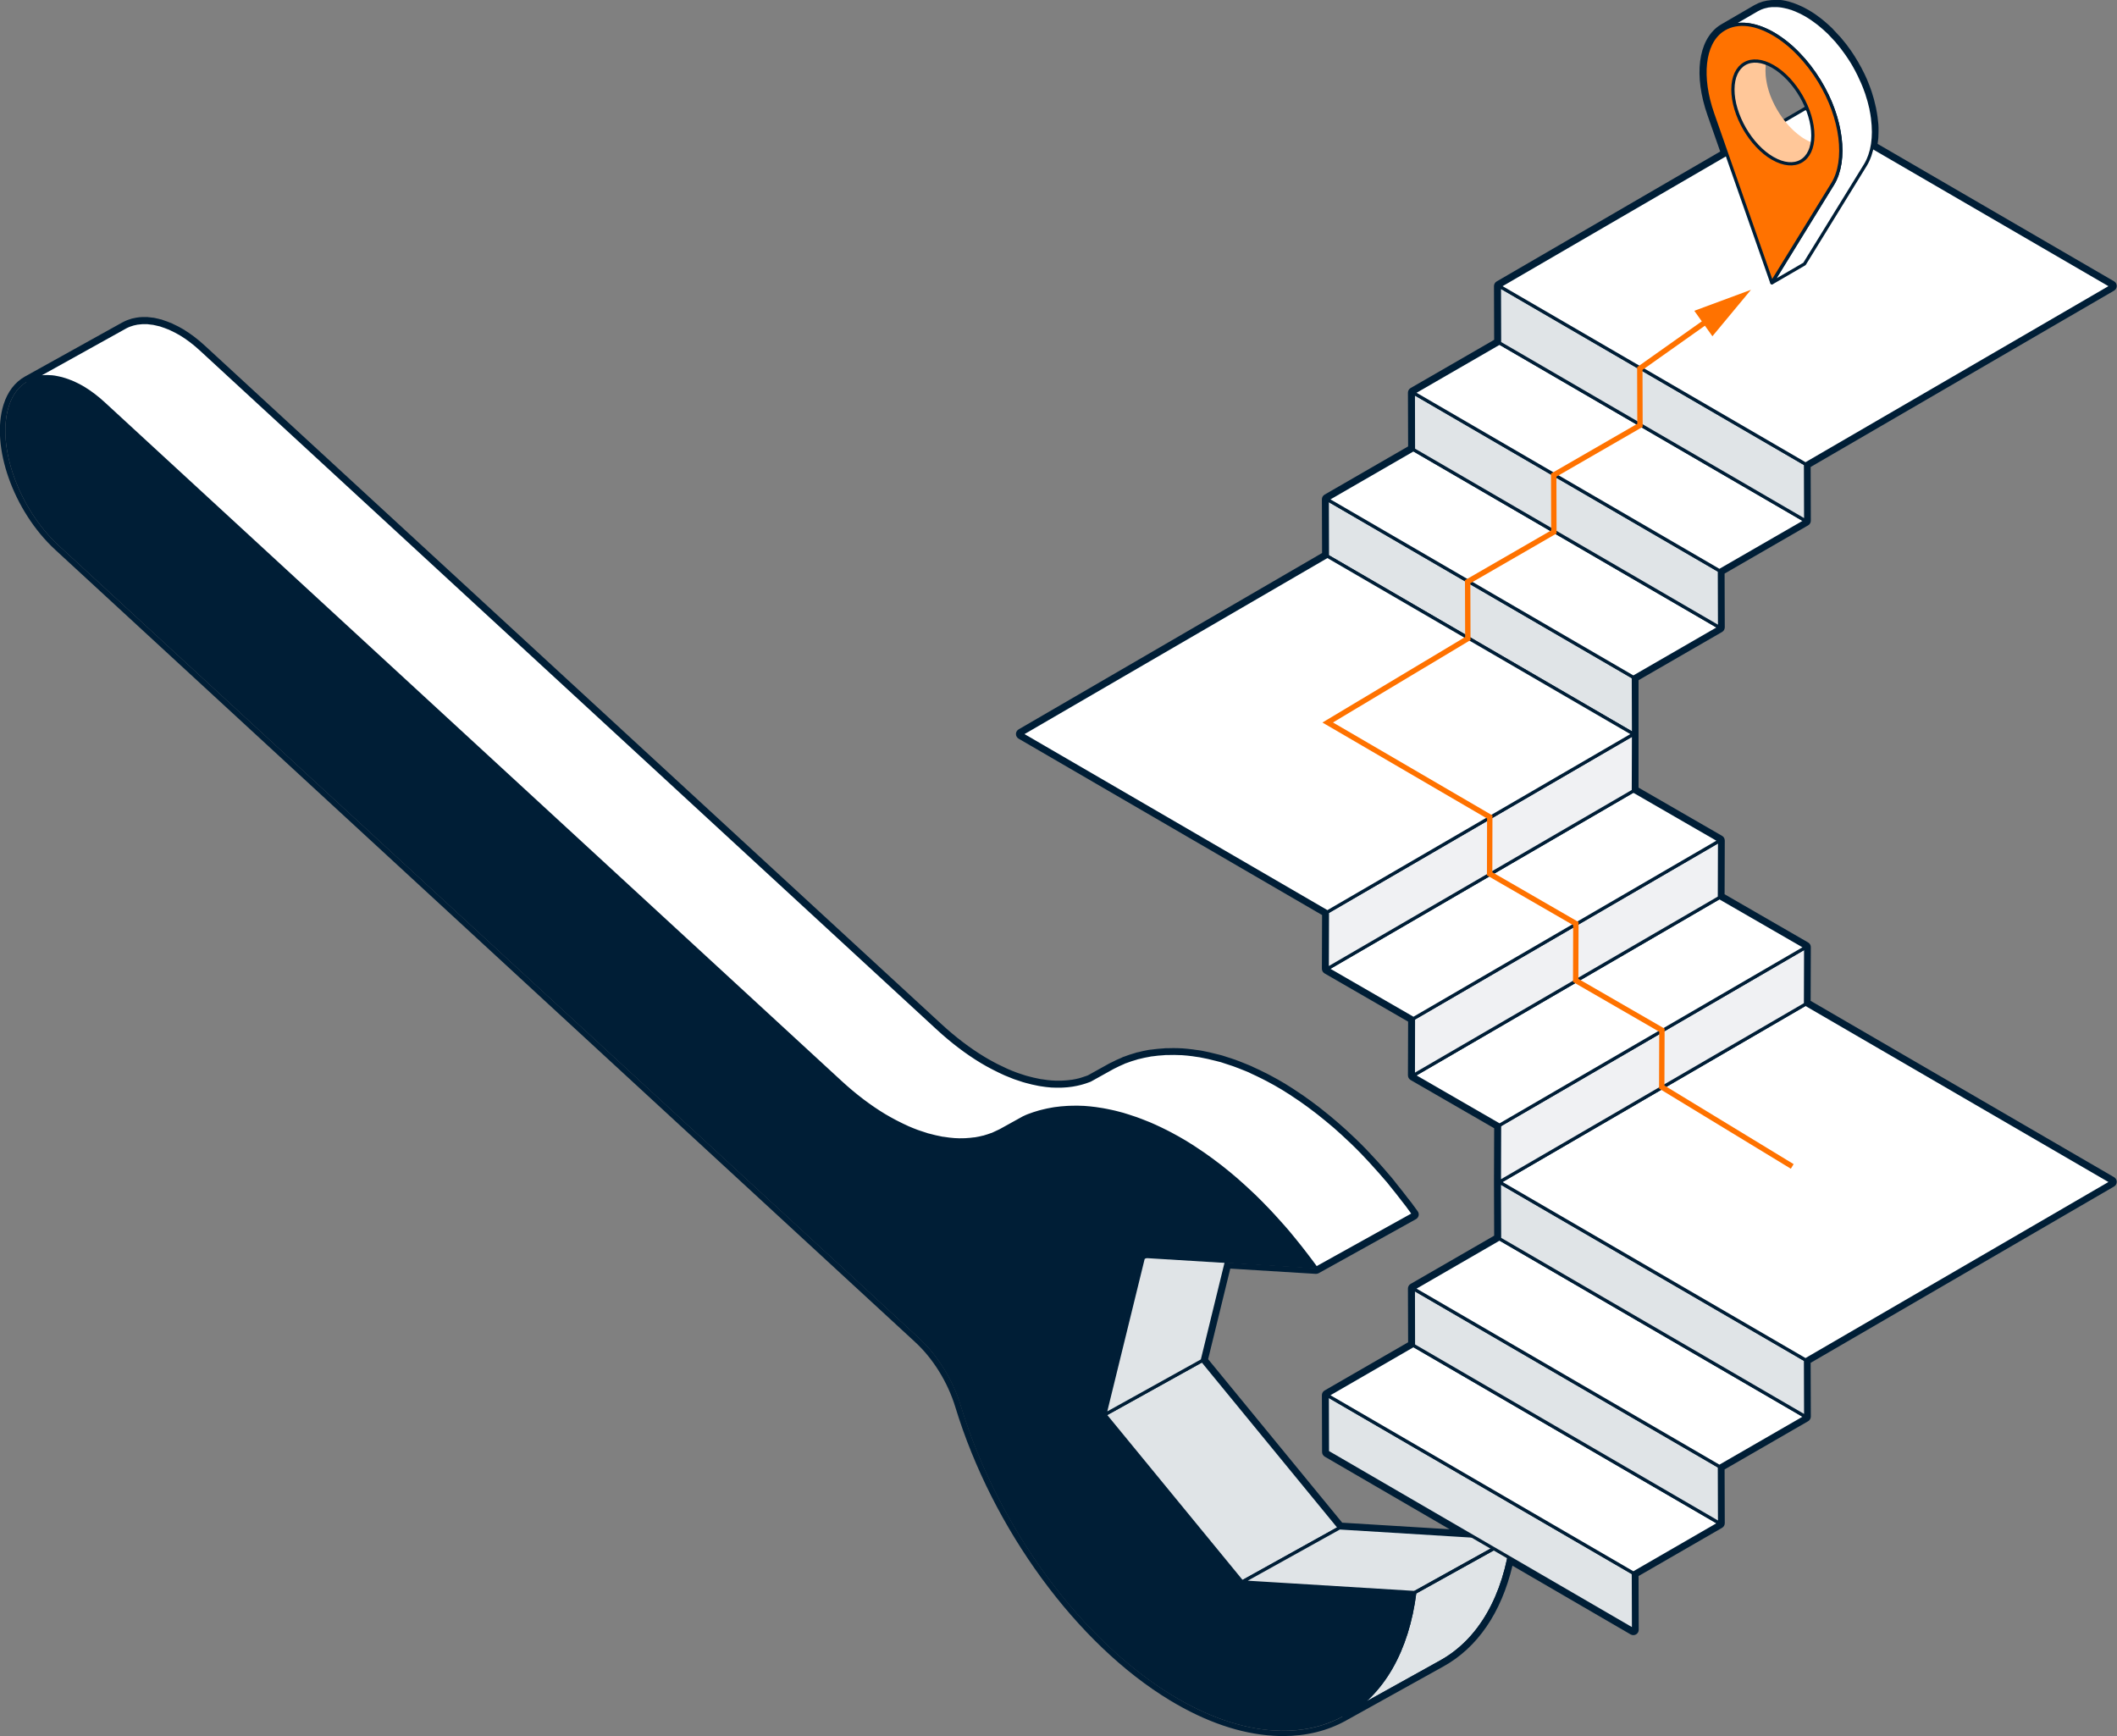
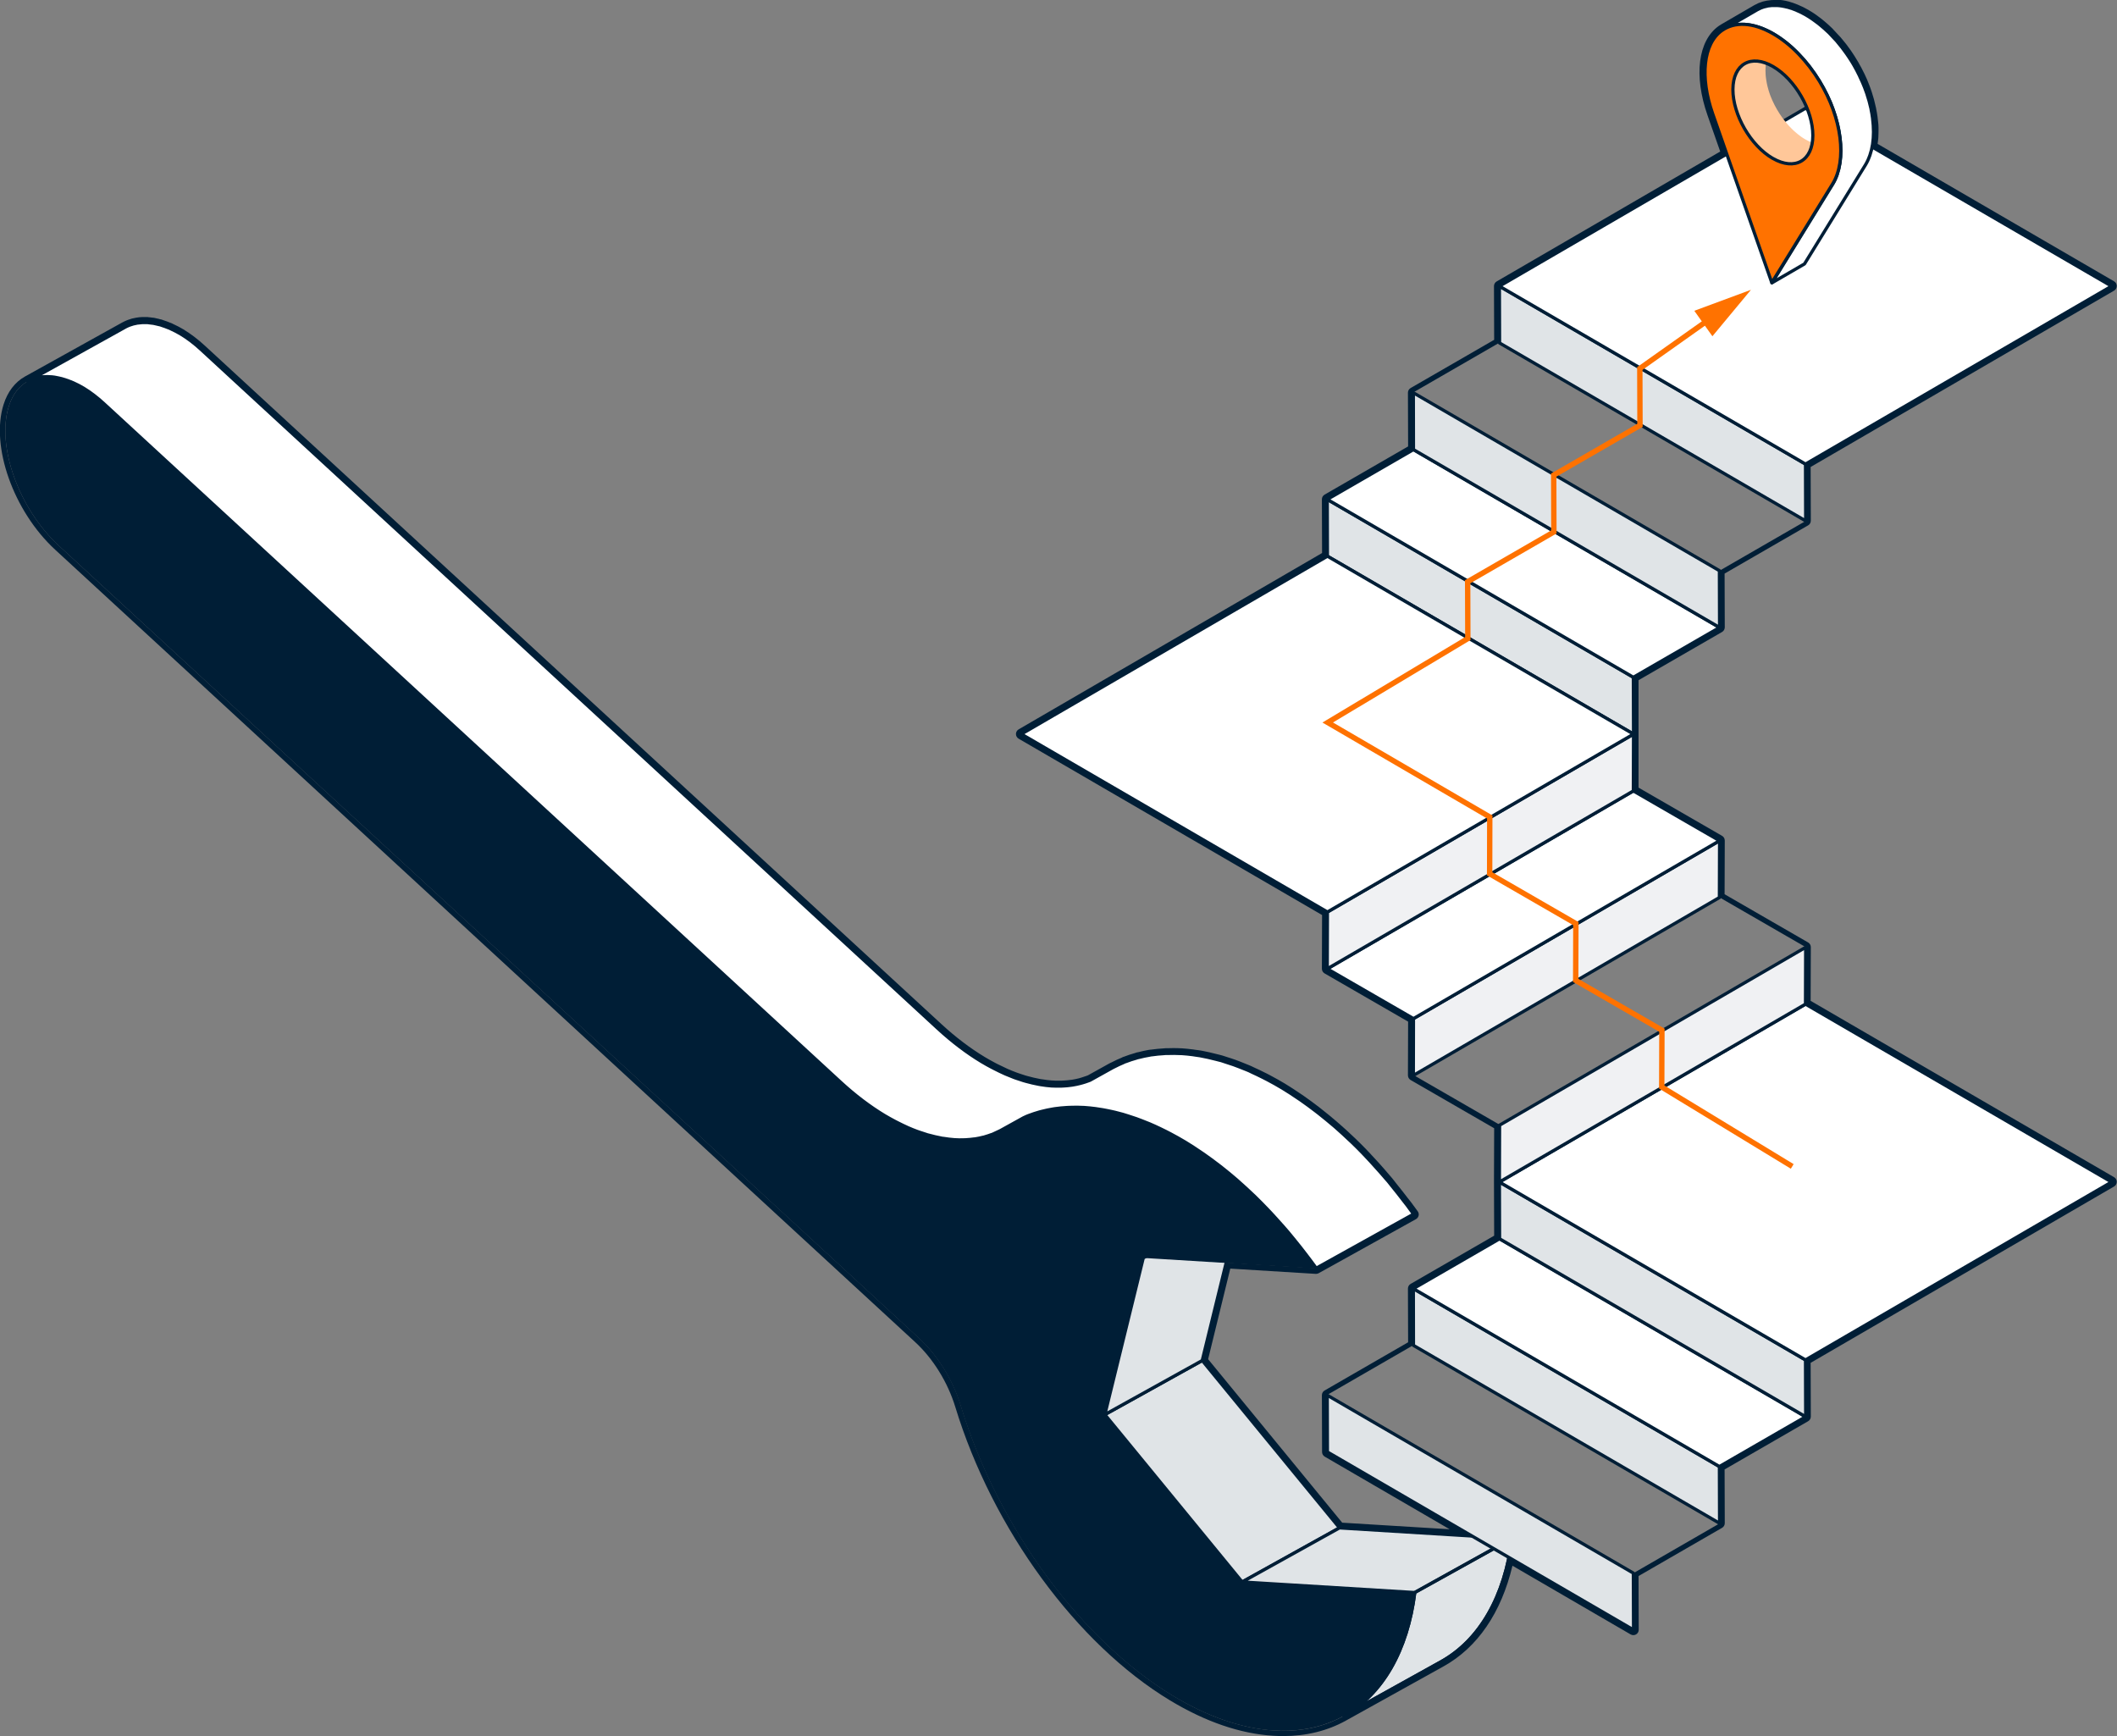
<svg xmlns="http://www.w3.org/2000/svg" viewBox="0 0 354.29 290.55">
  <rect x="0" y="0" width="354.29" height="290.55" fill="#808080" stroke="none" />
  <clipPath id="a">
-     <path d="m224.87 287.15 16.29-9.05c6.52-3.62 10.68-10.97 11.9-20.65l-16.29 9.05c-1.22 9.68-5.38 17.03-11.9 20.65z" />
+     <path d="m224.87 287.15 16.29-9.05c6.52-3.62 10.68-10.97 11.9-20.65l-16.29 9.05c-1.22 9.68-5.38 17.03-11.9 20.65" />
  </clipPath>
  <path d="m207.88 264.74 16.29-9.05-22.97-28.01-16.3 9.05z" fill="#e0e4e7" stroke="#001e36" stroke-linecap="round" stroke-linejoin="round" stroke-width=".54" />
  <path d="m184.9 236.73 16.3-9.05 6.42-26.22-16.29 9.05z" fill="#e0e4e7" stroke="#001e36" stroke-linecap="round" stroke-linejoin="round" stroke-width=".54" />
  <path d="m236.77 266.51 16.29-9.05-28.89-1.77-16.29 9.05z" fill="#e0e4e7" stroke="#001e36" stroke-linecap="round" stroke-linejoin="round" stroke-width=".54" />
  <path d="m224.87 287.15 16.29-9.05c6.52-3.62 10.68-10.97 11.9-20.65l-16.29 9.05c-1.22 9.68-5.38 17.03-11.9 20.65z" fill="#f0f0ee" />
  <g clip-path="url(#a)">
    <path d="m224.87 287.15 16.29-9.05c6.52-3.62 10.68-10.97 11.9-20.65l-16.29 9.05c-1.22 9.68-5.38 17.03-11.9 20.65" fill="#e0e4e7" stroke="#001e36" stroke-linecap="round" stroke-linejoin="round" stroke-width=".54" />
  </g>
  <path d="m224.87 287.15 16.29-9.05c6.52-3.62 10.68-10.97 11.9-20.65l-16.29 9.05c-1.22 9.68-5.38 17.03-11.9 20.65z" fill="none" stroke="#001e36" stroke-linecap="round" stroke-linejoin="round" stroke-width=".54" />
  <path d="m11.83 63.89c-.32-.13-.64-.25-.96-.35-.18-.06-.35-.12-.53-.16-.19-.05-.37-.09-.56-.13-.22-.05-.45-.09-.67-.13-.14-.02-.28-.04-.41-.05-.25-.02-.5-.04-.75-.04-.1 0-.2 0-.29 0-.33 0-.66.04-.98.09-.05 0-.1.02-.15.03-.27.05-.54.12-.8.2-.07.02-.15.05-.22.07-.3.11-.59.23-.87.39l16.29-9.05s.05-.02.07-.04c.2-.11.42-.21.63-.29.06-.02.11-.04.17-.06.07-.03.14-.05.22-.07.1-.03.19-.07.28-.09.17-.05.34-.08.51-.11.05 0 .1-.02.15-.03.02 0 .04 0 .06-.01.26-.04.52-.06.79-.08h.14.29.44c.1 0 .21.03.31.04.14.01.28.03.41.05.09.01.18.02.27.03.13.02.27.06.4.09.18.04.37.08.56.13.07.02.15.03.22.05.1.03.21.08.31.11.32.1.64.22.96.35.1.04.19.06.29.11.07.03.13.07.2.1.54.25 1.09.52 1.65.86 1.13.68 2.26 1.54 3.38 2.57l123.3 113.62c2.41 2.22 4.87 4.08 7.32 5.56.59.36 1.18.68 1.77.99.15.08.3.16.45.23.55.28 1.1.55 1.64.79.04.02.09.04.13.06.51.22 1.01.42 1.51.61.15.05.29.1.44.15.36.12.71.24 1.06.35l.42.12c.72.2 1.44.37 2.14.5.12.02.23.04.34.06.62.1 1.23.18 1.83.22h.04c.53.03 1.05.03 1.56.02.14 0 .27-.01.41-.02.42-.02.84-.06 1.25-.12.07-.01.15-.02.22-.03.46-.07.9-.17 1.34-.28.12-.03.24-.07.36-.1.32-.09.63-.19.94-.31.11-.04.21-.08.32-.12l3.58-1.99c.07-.04.15-.08.22-.12s.14-.06.2-.1c.51-.27 1.04-.51 1.58-.74.08-.03.15-.08.23-.11.04-.02.09-.03.13-.04.6-.23 1.22-.44 1.85-.61.05-.01.09-.03.14-.05.09-.02.18-.03.27-.06.57-.15 1.15-.27 1.74-.37.08-.01.16-.04.25-.05.03 0 .07 0 .11-.01.69-.1 1.4-.17 2.13-.21.07 0 .13-.02.21-.02h.28c.77-.02 1.55-.03 2.36.02h.07c.6.04 1.21.1 1.81.18.17.02.35.05.52.08.23.03.47.06.7.1.21.04.42.09.64.13.25.05.49.1.74.15.44.1.88.21 1.32.32.22.06.44.11.66.17.07.02.14.03.21.05.23.07.46.15.69.23.46.14.91.29 1.37.45.31.11.62.23.93.35.44.17.87.34 1.31.52.12.05.24.09.36.15.16.07.32.16.47.23.61.28 1.23.57 1.84.88.25.13.5.25.76.39.84.44 1.68.91 2.51 1.41.89.54 1.78 1.12 2.67 1.73.14.1.29.19.43.29.85.59 1.69 1.21 2.52 1.85.16.13.32.25.49.38.84.67 1.68 1.35 2.52 2.07.1.08.19.17.29.25.81.71 1.61 1.45 2.41 2.21.09.09.18.17.27.25.59.57 1.17 1.14 1.75 1.74.18.18.35.38.53.56.3.31.59.63.89.95.55.59 1.09 1.2 1.63 1.81.28.32.57.64.84.97.15.17.3.34.45.51.21.25.41.53.62.78.68.83 1.35 1.68 2.01 2.55.18.23.37.45.54.69.37.49.73.99 1.09 1.49l-16.29 9.05c-.53-.74-1.08-1.46-1.63-2.18-.66-.87-1.33-1.72-2.01-2.55-.35-.43-.7-.87-1.06-1.29-.28-.33-.56-.65-.85-.98-.54-.61-1.08-1.22-1.63-1.81-.29-.32-.59-.64-.89-.95-.75-.79-1.51-1.56-2.27-2.3-.09-.09-.18-.17-.27-.25-.8-.76-1.6-1.5-2.41-2.21-.1-.08-.19-.17-.29-.26-.83-.72-1.67-1.41-2.51-2.07-.16-.13-.32-.25-.49-.38-.84-.65-1.68-1.26-2.52-1.85-.14-.1-.29-.2-.43-.29-.89-.61-1.78-1.19-2.67-1.73-.84-.5-1.67-.97-2.51-1.41-.25-.13-.5-.26-.76-.39-.61-.31-1.23-.6-1.84-.88-.28-.13-.56-.25-.84-.37-.44-.19-.87-.36-1.31-.52-.31-.12-.62-.24-.93-.35-.45-.16-.91-.31-1.36-.45-.3-.09-.6-.2-.9-.28-.22-.06-.43-.11-.65-.17-.44-.12-.88-.23-1.32-.32-.25-.05-.49-.1-.73-.15-.45-.09-.89-.17-1.34-.23-.17-.03-.35-.05-.52-.08-.63-.08-1.26-.15-1.89-.19-.81-.05-1.59-.05-2.36-.02-.16 0-.32 0-.48.02-.73.04-1.44.11-2.13.21-.12.02-.24.04-.35.06-.59.1-1.17.22-1.74.37-.13.03-.27.07-.4.1-.63.18-1.25.38-1.85.61-.12.05-.24.1-.37.15-.17.07-.32.15-.49.23l-3.72 2.06s-.1.05-.15.08c-.07.04-.14.06-.21.1-.31.16-.62.3-.94.44-.06.03-.12.06-.18.08-.07.03-.15.05-.22.07-.31.12-.62.22-.94.31-.08.02-.16.06-.25.08-.04 0-.07.01-.11.02-.44.11-.88.21-1.34.28-.02 0-.03 0-.05 0-.06 0-.12 0-.18.02-.41.06-.82.1-1.25.12-.07 0-.14.02-.21.02s-.14 0-.2 0c-.51.02-1.03.02-1.56-.02 0 0-.02 0-.03 0-.6-.04-1.22-.12-1.83-.22-.07-.01-.14-.01-.21-.02-.04 0-.09-.02-.14-.03-.71-.13-1.42-.3-2.15-.5-.06-.02-.11-.02-.17-.04-.08-.02-.16-.05-.24-.08-.35-.11-.71-.23-1.07-.35-.15-.05-.29-.1-.44-.15-.5-.18-1-.39-1.51-.61 0 0-.02 0-.03-.01-.03-.01-.07-.03-.1-.05-.54-.24-1.09-.51-1.64-.79-.15-.08-.3-.15-.45-.23-.59-.31-1.18-.64-1.77-.99-2.45-1.48-4.91-3.34-7.32-5.56l-123.32-113.58c-1.12-1.03-2.26-1.89-3.38-2.57-.55-.33-1.1-.61-1.65-.86-.16-.07-.33-.14-.49-.21z" fill="#fff" stroke="#001e36" stroke-linecap="round" stroke-linejoin="round" stroke-width=".54" />
  <path d="m13.96 64.96c-5.51-3.33-10.76-2.42-12.48 3.02-2.11 6.66 1.67 17.17 8.37 23.35l143.93 132.61c3.13 2.88 5.67 7 6.97 11.25 6.4 20.98 20.55 39.56 35.55 48.61 5.64 3.4 11.39 5.46 16.9 5.8 13.21.8 21.73-8.5 23.57-23.09l-28.9-1.77-22.97-28.01 6.43-26.22 28.9 1.77c-6.41-8.97-14.05-16.35-21.93-21.1-5.64-3.4-11.39-5.46-16.9-5.8-5.07-.31-9.43.87-13 3.25-5.35 3.58-12.84 2.66-20.43-1.92-2.45-1.48-4.91-3.34-7.32-5.56l-123.3-113.63c-1.12-1.03-2.26-1.89-3.38-2.57z" fill="#001e36" />
  <g stroke="#001e36" stroke-linecap="round" stroke-linejoin="round" stroke-width=".54">
    <path d="m273.38 272.76-51.23-29.77-.03-9.5 51.23 29.77z" fill="#e0e4e7" />
-     <path d="m273.35 263.26-51.23-29.77 14.43-8.34 51.23 29.77z" fill="#fff" />
    <path d="m287.78 254.92-51.23-29.77-.02-9.5 51.22 29.77z" fill="#e0e4e7" />
    <path d="m287.75 245.42-51.22-29.77 14.43-8.34 51.23 29.78z" fill="#fff" />
    <path d="m302.19 237.09-51.23-29.78-.03-9.5 51.23 29.77z" fill="#e0e4e7" />
    <path d="m302.16 227.58-51.23-29.77 51.23-29.77 51.23 29.77z" fill="#fff" />
    <path d="m273.38 122.85-51.23-29.77-.03-9.51 51.23 29.77z" fill="#e0e4e7" />
    <path d="m273.35 113.34-51.23-29.77 14.43-8.33 51.23 29.77z" fill="#fff" />
    <path d="m287.78 105.01-51.23-29.77-.02-9.51 51.22 29.77z" fill="#e0e4e7" />
-     <path d="m287.75 95.5-51.22-29.77 14.43-8.33 51.23 29.77z" fill="#fff" />
    <path d="m302.19 87.17-51.23-29.77-.03-9.51 51.23 29.77z" fill="#e0e4e7" />
    <path d="m302.16 77.66-51.23-29.77 51.23-29.77 51.23 29.77z" fill="#fff" />
    <path d="m250.93 197.81 51.23-29.77.03-9.51-51.23 29.77z" fill="#f0f1f3" />
-     <path d="m250.96 188.3 51.23-29.77-14.44-8.33-51.22 29.77z" fill="#fff" />
    <path d="m236.53 179.97 51.22-29.77.03-9.51-51.23 29.77z" fill="#f0f1f3" />
    <path d="m236.55 170.46 51.23-29.77-14.43-8.33-51.23 29.77z" fill="#fff" />
    <path d="m222.12 162.13 51.23-29.77.03-9.51-51.23 29.77z" fill="#f0f1f3" />
    <path d="m222.15 152.62-51.23-29.77 51.23-29.77 51.23 29.77z" fill="#fff" />
  </g>
  <path d="m290.1 16.27c-.01-.11-.02-.22-.03-.33 0-.08-.02-.16-.02-.24-.02-.25-.03-.5-.03-.74 0-2.11.75-3.59 1.95-4.29l5.44-3.16c-1.2.7-1.95 2.18-1.95 4.29 0 .24.01.49.03.74 0 .08.02.16.02.24.02.16.03.32.06.48.03.18.06.36.09.53.02.12.04.24.07.36.03.11.06.23.08.34.04.16.08.32.13.48.03.09.06.18.08.28.06.18.12.36.18.54.03.07.05.15.08.22.09.25.19.49.3.73.01.03.03.05.04.08.1.22.2.43.31.65.03.07.07.13.1.2.1.2.21.4.33.6.02.04.04.08.07.12.13.23.28.46.42.68.04.06.09.13.13.19.11.16.22.32.33.48.06.08.12.17.19.25.1.13.2.26.3.38.09.11.17.21.26.32.08.1.17.19.25.29.15.16.29.32.45.47.09.1.19.19.28.28.07.07.15.14.23.21.12.11.25.22.38.33.08.06.15.13.23.19.14.11.28.21.42.32.07.05.13.1.2.15.21.14.42.28.64.4.21.12.41.22.61.32.05.03.11.05.16.07.11.05.22.09.33.13.16.06.32.12.47.16.1.03.2.06.3.08.09.02.18.04.27.06.12.02.24.04.35.05.07 0 .13.02.2.02.15.01.29.01.43 0h.1c.17 0 .33-.03.49-.06.04 0 .08-.02.12-.03.13-.03.25-.06.37-.11.04-.01.08-.03.11-.04.15-.06.3-.13.44-.21l-5.44 3.16s-.02.01-.04.02c-.11.06-.22.12-.34.16-.02 0-.04.01-.07.02-.04.01-.08.03-.11.04-.06.02-.11.04-.17.06s-.13.03-.19.04c-.04 0-.08.02-.12.03-.02 0-.04.01-.06.01-.13.02-.27.04-.4.05 0 0-.02 0-.03 0-.03 0-.07 0-.1 0-.1 0-.21 0-.32 0-.04 0-.07 0-.11-.01-.07 0-.13-.01-.2-.02-.06 0-.12 0-.19-.02-.06 0-.11-.03-.17-.04-.09-.02-.18-.04-.27-.06-.05-.01-.1-.02-.15-.03s-.1-.04-.15-.05c-.16-.05-.31-.1-.47-.16-.06-.02-.11-.03-.17-.06-.05-.02-.11-.05-.17-.08-.05-.02-.1-.05-.16-.07-.2-.1-.41-.2-.61-.32-.22-.12-.43-.26-.64-.41-.07-.05-.13-.1-.2-.15-.14-.1-.28-.21-.42-.32-.08-.06-.15-.13-.23-.19-.13-.11-.25-.22-.38-.33-.08-.07-.15-.14-.23-.21-.05-.04-.1-.09-.14-.13-.05-.05-.09-.1-.14-.15-.15-.15-.3-.31-.44-.47-.05-.05-.1-.1-.14-.15-.04-.04-.07-.09-.11-.14-.09-.1-.17-.21-.26-.32-.06-.07-.12-.14-.17-.21-.04-.06-.09-.12-.13-.18-.06-.08-.12-.17-.19-.25-.04-.06-.09-.11-.13-.17-.07-.1-.14-.2-.2-.3-.04-.06-.09-.13-.13-.19-.02-.03-.04-.05-.05-.08-.12-.19-.23-.37-.35-.57 0-.01-.01-.03-.02-.04-.02-.04-.04-.08-.07-.12-.08-.14-.15-.27-.23-.41-.03-.06-.06-.13-.1-.19-.03-.07-.07-.13-.1-.2-.03-.06-.06-.12-.09-.17-.08-.16-.15-.31-.22-.47-.01-.03-.03-.06-.04-.09 0 0 0-.02-.01-.02-.09-.2-.17-.4-.25-.6-.01-.04-.03-.07-.04-.11-.03-.07-.05-.15-.08-.22-.04-.1-.07-.2-.11-.3-.03-.08-.05-.16-.07-.24-.03-.09-.06-.18-.08-.28-.02-.06-.04-.11-.05-.17-.03-.1-.05-.2-.08-.31s-.06-.23-.08-.34c0-.04-.02-.08-.03-.12-.02-.08-.03-.16-.04-.25-.03-.18-.07-.36-.09-.53 0-.05-.02-.1-.03-.15z" fill="#ffc799" />
  <path d="m307.47 29.15c.04-.12.07-.25.11-.37.05-.18.11-.35.16-.54.03-.13.05-.27.08-.41.04-.18.08-.36.11-.55.02-.15.03-.3.05-.45.02-.19.05-.37.06-.56.01-.16.01-.32.02-.48 0-.19.02-.38.02-.58 0-.17-.01-.34-.02-.5 0-.2 0-.39-.02-.59-.01-.17-.03-.35-.05-.53-.02-.2-.03-.4-.06-.6 0-.06-.02-.11-.03-.17-.06-.43-.13-.86-.22-1.3-.03-.16-.07-.32-.1-.48-.05-.24-.11-.48-.18-.72-.05-.19-.1-.37-.15-.56-.05-.18-.11-.36-.17-.55-.07-.22-.14-.43-.22-.65-.05-.15-.11-.31-.16-.46-.09-.24-.18-.48-.28-.73-.05-.13-.1-.25-.16-.38-.14-.32-.28-.65-.44-.97-.02-.04-.04-.08-.06-.12-.17-.36-.36-.72-.55-1.08-.06-.1-.11-.2-.17-.31-.18-.32-.36-.65-.56-.97s-.4-.63-.61-.94c-.08-.12-.16-.24-.24-.36-.18-.26-.37-.52-.56-.77-.08-.11-.16-.23-.25-.34-.14-.18-.28-.35-.42-.52-.16-.2-.32-.4-.49-.59-.07-.08-.15-.16-.22-.24-.3-.33-.6-.66-.91-.97-.17-.17-.34-.33-.51-.5-.13-.13-.27-.25-.4-.38-.2-.18-.4-.35-.61-.52-.13-.11-.26-.22-.4-.33-.23-.18-.46-.35-.69-.51-.12-.08-.23-.17-.35-.25-.35-.24-.71-.47-1.07-.68-.25-.15-.5-.28-.75-.4-.07-.04-.14-.07-.21-.1-.19-.09-.39-.18-.58-.26-.06-.03-.12-.05-.18-.08-.18-.07-.36-.14-.54-.2-.03-.01-.06-.02-.09-.03-.21-.07-.41-.13-.62-.19-.03 0-.06-.02-.1-.02-.32-.08-.63-.15-.94-.2-.26-.04-.51-.06-.76-.08-.05 0-.1 0-.15 0-.22 0-.44 0-.66 0-.04 0-.07 0-.1 0-.18.01-.35.03-.52.06-.05 0-.11.02-.16.03-.19.04-.38.08-.56.13-.18.05-.36.12-.54.19-.05.02-.1.04-.14.06-.15.06-.29.13-.43.21-.04.02-.09.05-.14.07s0 0 0 0l5.44-3.16s.04-.02.06-.04c.02-.01.05-.02.07-.03.14-.08.28-.15.43-.21.03-.01.05-.03.08-.04.02 0 .04-.01.06-.02.18-.07.35-.14.54-.19.18-.05.37-.09.56-.13.02 0 .05-.01.07-.02.03 0 .06 0 .09-.01.17-.03.34-.05.52-.06h.08.03c.22-.01.44-.01.66 0h.07.09c.25.01.5.04.76.08s0 0 0 0c.31.05.62.12.94.2.02 0 .04 0 .06.01.01 0 .02 0 .04.01.2.06.41.12.62.19.03 0 .06.02.09.03.18.06.36.13.55.21.02 0 .04.01.06.02.04.02.08.04.12.06.19.08.38.17.58.26.07.03.14.07.21.1.25.12.5.26.75.4.36.21.72.44 1.07.68.12.08.23.17.35.25.23.17.46.33.69.51.13.11.27.22.4.33.2.17.41.34.61.52.14.12.27.25.41.38.12.11.24.22.36.33.05.05.1.11.15.16.31.31.61.64.91.97.06.06.12.12.18.19.02.02.03.04.04.05.17.19.33.4.49.6.13.16.26.31.38.47.01.02.03.03.04.05.09.11.17.23.25.34.16.21.32.42.47.64.03.04.06.09.09.13.08.12.16.24.25.37.11.17.23.33.33.5.09.15.19.29.28.44.1.16.2.33.29.49s.18.31.26.47c.06.1.12.21.17.31.02.04.05.09.07.13.16.31.32.62.47.93v.02c.02.04.04.08.06.13.13.27.25.53.37.8.02.05.04.11.07.16.05.13.1.25.16.38.06.15.12.29.18.44.04.09.07.19.1.28.06.15.11.31.17.46.04.1.08.21.11.31.04.11.07.23.1.34.06.18.11.37.17.55.02.09.06.17.08.26.03.1.05.2.08.31.06.24.12.48.18.73.02.09.05.19.07.28.01.07.02.13.03.2.09.44.17.87.22 1.3 0 .04.02.09.02.13v.04c.03.2.04.4.06.6.02.18.04.35.05.53.01.2.01.39.02.59 0 .17.02.34.02.5 0 .2-.01.39-.02.58 0 .16 0 .32-.02.48-.01.19-.04.37-.06.56-.02.15-.03.31-.05.45-.03.19-.07.37-.11.55-.03.14-.05.28-.08.41-.04.18-.1.36-.16.54-.04.12-.07.25-.11.37-.07.19-.15.37-.22.56-.04.09-.07.19-.12.28-.13.27-.26.53-.41.77l-10.19 16.55-5.44 3.16 10.19-16.55c.15-.25.29-.5.41-.77.04-.09.08-.19.11-.28.08-.18.16-.36.22-.56z" fill="#fff" stroke="#001e36" stroke-linecap="round" stroke-linejoin="round" stroke-width=".54" />
  <path d="m296.75 5.65c3.03 1.75 5.72 4.63 7.73 7.91 3.82 6.23 4.63 13.29 2.23 17.2l-10.19 16.55-9.9-28.28c-2.13-6.08-1.6-11.72 1.57-13.94 2.08-1.46 5.11-1.43 8.56.56zm-.07 20.85c3.7 2.13 6.7.42 6.71-3.82s-2.97-9.41-6.67-11.55c-3.69-2.13-6.69-.42-6.71 3.83-.01 4.24 2.97 9.41 6.66 11.54" fill="#ff7200" stroke="#001e36" stroke-linecap="round" stroke-linejoin="round" stroke-width=".54" />
  <path d="m286.52 53.11-12.09 8.56.03 9.51-14.44 8.33.03 9.51-14.43 8.33.03 9.51-23.45 14.05 27.12 15.81-.02 9.51 14.43 8.33-.03 9.51 14.43 8.33-.03 9.51 21.84 13.29" fill="none" stroke="#ff7200" stroke-miterlimit="10" stroke-width=".9" />
  <path d="m283.55 52.01 9.48-3.51-6.45 7.77z" fill="#ff7200" />
  <path d="m297 .9h.28.01.04.01.09c.25.01.5.04.76.08s0 0 0 0c.31.05.62.12.94.2.02 0 .04 0 .06.01.01 0 .02 0 .04.01.2.06.41.12.62.19.03 0 .06.02.09.03.18.06.36.13.55.21.02 0 .04.01.06.02.04.02.08.04.12.06.19.08.38.17.58.26.07.03.14.07.21.1.25.12.5.26.75.4.36.21.72.44 1.07.68.12.08.23.17.35.25.23.17.46.33.69.51.13.11.27.22.4.33.2.17.41.34.61.52.14.12.27.25.41.38.12.11.24.22.36.33.05.05.1.11.15.16.31.31.61.64.91.97.06.06.12.12.18.19.02.02.03.04.04.05.17.19.33.4.49.6.13.16.26.31.38.47.01.02.03.03.04.05.09.11.17.23.25.34.16.21.32.42.47.64.03.04.06.09.09.13.08.12.16.24.25.37.11.17.23.33.33.5.09.15.19.29.28.44.1.16.2.33.29.49s.17.31.26.47c.06.1.12.21.17.31.02.04.05.09.07.13.16.31.32.62.47.93v.02c.02.04.04.08.06.13.13.27.25.53.37.8.02.05.04.11.07.16.05.13.1.25.16.38.06.15.12.29.18.44.04.09.07.19.1.28.06.15.11.31.17.46.04.1.08.21.11.31.04.11.07.23.1.34.06.18.11.37.17.55.02.09.05.17.08.26.03.1.05.2.08.31.06.24.12.48.18.73.02.09.05.19.07.28.01.07.02.13.03.2.09.44.16.87.22 1.3 0 .04.02.09.02.13v.04c.03.2.04.4.06.6.02.18.04.35.05.53.01.2.01.39.02.59 0 .17.02.34.02.5 0 .2-.01.39-.02.58 0 .16 0 .32-.02.48-.01.19-.04.37-.06.56-.02.15-.03.31-.05.45-.02.16-.06.31-.09.46l40.12 23.31-51.23 29.77.03 9.51-7.14 4.12-7.29 4.21.03 9.51-14.43 8.33v19.01l14.43 8.33-.03 9.51 14.43 8.33-.03 9.51 51.23 29.77-51.23 29.77.03 9.51-14.43 8.33.03 9.51-14.43 8.33.03 9.51-20.85-12.11c-1.67 8.1-5.59 14.25-11.37 17.46l-16.29 9.05s.06-.03.08-.05c-2.94 1.65-6.35 2.54-10.19 2.54-.51 0-1.04-.02-1.56-.05-5.51-.34-11.27-2.39-16.9-5.8-15-9.06-29.15-27.63-35.55-48.61-1.29-4.24-3.84-8.36-6.97-11.25l-143.97-132.62c-6.7-6.18-10.48-16.69-8.37-23.35.64-2.01 1.76-3.4 3.21-4.19-.01 0-.03.01-.04.02l16.29-9.05s.05-.02.07-.04c.2-.11.42-.21.63-.29.06-.02.11-.04.17-.06.07-.03.14-.05.22-.07.1-.03.19-.07.28-.09.17-.05.34-.08.51-.11.05 0 .1-.02.15-.03.02 0 .04 0 .06-.01.26-.04.52-.06.79-.08h.02.09.02.06.23.05.19.21c.1 0 .21.03.31.04.14.01.28.03.41.05l.27.03c.13.02.27.06.4.09.18.04.37.08.56.13.07.02.15.03.22.05.1.03.21.08.31.11.32.1.64.22.96.35.1.04.19.06.29.11.07.03.13.07.2.1.54.25 1.09.52 1.65.86 1.13.68 2.26 1.54 3.38 2.57l123.3 113.62c2.41 2.22 4.87 4.08 7.32 5.56.59.36 1.18.68 1.77.99.15.08.3.16.45.23.55.28 1.1.55 1.64.79.04.02.09.04.13.06.51.22 1.01.42 1.51.61.15.05.29.1.44.15.36.12.71.24 1.07.35.14.04.28.08.42.12.72.2 1.44.37 2.14.5.12.02.23.04.34.06.62.1 1.23.18 1.83.22h.02c.31.02.63.03.93.03.21 0 .42 0 .63-.01.14 0 .27-.01.41-.02.42-.02.84-.06 1.25-.12.07-.01.15-.02.22-.03.46-.07.9-.17 1.34-.28.12-.03.24-.07.36-.1.32-.09.63-.19.94-.31.11-.04.21-.08.32-.12l3.58-1.99c.07-.04.15-.08.22-.12s.14-.06.2-.1c.51-.27 1.04-.51 1.58-.74.08-.03.15-.08.23-.11.04-.02.09-.03.13-.04.6-.23 1.22-.44 1.85-.61.05-.01.09-.03.14-.05.09-.02.18-.03.27-.06.57-.15 1.15-.27 1.74-.37.08-.01.16-.04.25-.05.04 0 .07 0 .11-.01.69-.1 1.4-.17 2.13-.21.07 0 .13-.02.21-.02h.05.19.04c.33-.01.66-.02.99-.02.45 0 .9.01 1.36.04h.07c.6.04 1.21.1 1.81.18.17.02.35.05.52.08.23.03.47.06.7.1.21.04.42.09.64.13.25.05.49.1.74.15.44.1.88.21 1.32.32.22.06.44.11.66.17.07.02.14.03.21.05.23.07.46.15.69.23.46.14.91.29 1.37.45.31.11.62.23.93.35.44.17.87.34 1.31.52.12.05.24.09.36.15.16.07.32.16.47.23.61.28 1.23.57 1.84.88.25.13.5.25.76.39.84.44 1.68.91 2.51 1.41.89.54 1.78 1.12 2.67 1.73.14.1.29.19.43.29.85.59 1.69 1.21 2.52 1.85.16.13.32.25.49.38.84.67 1.68 1.35 2.52 2.07.1.08.19.17.29.25.81.71 1.61 1.45 2.41 2.21.09.09.18.17.27.25.59.57 1.17 1.14 1.75 1.74.18.18.35.38.53.56.3.31.59.63.89.95.55.59 1.09 1.2 1.63 1.81.28.32.57.64.84.97.15.17.3.34.45.51.21.25.41.53.62.78.68.83 1.35 1.68 2.01 2.55.18.23.37.45.54.69.37.49.73.99 1.09 1.49l-16.29 9.05s0 0 0 0l-15.04-.92-4 16.32 22.97 28.01 22.16 1.35-24.18-14.05-.03-9.51 14.43-8.33-.03-9.51 14.43-8.33-.03-9.51.03-9.51-14.43-8.33.03-9.51-14.43-8.33.03-9.51-51.23-29.77 51.23-29.77-.03-9.51 14.43-8.33-.03-9.51 14.43-8.33-.03-9.51 38.05-22.11-2.36-6.75c-2.13-6.08-1.6-11.72 1.57-13.94.23-.16.47-.29.72-.42-.06.03-.13.06-.19.09-.04.02-.09.05-.14.07l5.44-3.16s.04-.02.06-.04c.02-.01.05-.02.07-.03.14-.08.28-.15.43-.21.03-.01.05-.03.08-.04.02 0 .04-.01.06-.02.18-.07.35-.14.54-.19.18-.05.37-.09.56-.13.02 0 .05-.01.07-.02.03 0 .06 0 .09-.01.17-.03.34-.05.52-.06h.08.01c.13 0 .25-.01.38-.01m.01-.84c-.14 0-.27 0-.41.01-.02 0-.03 0-.04 0-.05 0-.09 0-.13.01-.18.01-.38.04-.57.07-.02 0-.06 0-.1.01-.02 0-.08.02-.1.02-.2.04-.41.08-.62.14-.21.06-.42.14-.63.22 0 0-.04.01-.08.03-.02 0-.09.04-.11.05-.15.07-.32.15-.48.24-.01 0-.05.02-.08.04l-.06.03-5.46 3.17s-.05.03-.08.05c-.14.08-.26.16-.38.24-3.49 2.44-4.24 8.32-1.9 14.98l2.12 6.05-37.41 21.74c-.28.16-.45.46-.45.78l.03 8.99-13.98 8.07c-.28.16-.45.46-.45.78l.03 8.99-13.98 8.07c-.28.16-.45.46-.45.78l.03 8.99-50.78 29.51c-.28.16-.45.46-.45.78s.17.62.45.78l50.78 29.51-.03 8.99c0 .32.17.62.45.78l13.98 8.07-.03 8.99c0 .32.17.62.45.78l13.98 8.07-.03 8.99.03 8.99-13.98 8.07c-.28.16-.45.46-.45.78l.03 8.99-13.98 8.07c-.28.16-.45.46-.45.78l.03 9.51c0 .32.17.61.45.78l20.9 12.15-17.98-1.1-22.44-27.36 3.71-15.16 14.29.88s.04 0 .06 0c.08 0 .15-.01.23-.03.07-.02.14-.05.21-.08l16.29-9.05c.22-.12.38-.34.44-.59s0-.51-.15-.72c-.36-.51-.73-1.01-1.1-1.5-.1-.14-.21-.27-.32-.4-.08-.1-.16-.19-.23-.29-.64-.84-1.31-1.69-2.03-2.58-.09-.11-.18-.23-.27-.35-.12-.15-.23-.3-.35-.44-.09-.1-.17-.2-.26-.3l-.19-.22c-.24-.28-.48-.56-.72-.84l-.13-.15c-.55-.63-1.1-1.25-1.65-1.83-.3-.32-.59-.64-.89-.96-.08-.08-.15-.16-.23-.24-.1-.11-.2-.22-.3-.32-.54-.56-1.12-1.13-1.77-1.76l-.16-.15-.12-.11c-.79-.76-1.61-1.51-2.44-2.23l-.13-.11-.16-.14c-.78-.68-1.62-1.37-2.55-2.1-.16-.13-.33-.26-.49-.39-.88-.68-1.74-1.31-2.56-1.88l-.29-.2-.15-.1c-.99-.68-1.88-1.25-2.71-1.76-.77-.46-1.61-.94-2.56-1.44-.19-.1-.38-.19-.56-.29l-.21-.1c-.62-.32-1.26-.62-1.88-.9-.06-.03-.13-.06-.19-.09-.1-.05-.19-.1-.29-.14-.08-.03-.15-.06-.22-.09-.05-.02-.1-.04-.14-.06-.45-.19-.9-.37-1.34-.54l-.23-.09c-.24-.09-.48-.19-.72-.27-.47-.17-.93-.31-1.4-.46-.09-.03-.18-.06-.27-.09-.15-.05-.29-.1-.44-.14l-.13-.04-.08-.02c-.16-.04-.31-.08-.46-.12l-.21-.05c-.45-.12-.9-.23-1.35-.33-.24-.05-.48-.1-.72-.15l-.28-.06c-.14-.03-.28-.06-.42-.08-.16-.03-.32-.05-.48-.07l-.24-.03-.16-.02c-.13-.02-.26-.04-.38-.06-.71-.09-1.31-.15-1.87-.19h-.07c-.46-.03-.92-.04-1.42-.04-.34 0-.69 0-1.02.02h-.08s-.12 0-.12 0c-.01 0-.07 0-.09 0-.06 0-.12 0-.18.02-.81.05-1.56.12-2.25.22-.02 0-.08 0-.1 0-.09.01-.15.03-.21.04h-.06c-.6.11-1.21.24-1.81.4h-.07c-.07.03-.14.04-.21.06-.04.01-.09.03-.14.05-.66.18-1.31.4-1.93.64-.05.01-.09.03-.13.04-.07.03-.13.06-.19.09l-.05.03c-.57.23-1.13.49-1.66.77-.1.04-.16.07-.22.1l-.23.12-3.53 1.96c-.08.03-.16.06-.24.09-.28.1-.57.2-.87.29l-.14.04c-.06.02-.13.04-.19.06-.44.11-.85.2-1.25.26h-.07s-.13.02-.13.02c-.37.05-.76.09-1.17.11-.13 0-.26.01-.39.02-.2 0-.4 0-.6 0-.29 0-.58 0-.88-.03-.02 0-.06 0-.08 0-.47-.03-1.04-.1-1.7-.21h-.07s-.26-.05-.26-.05c-.65-.12-1.35-.28-2.06-.48l-.11-.03c-.09-.03-.19-.05-.28-.08-.34-.1-.69-.22-1.03-.34l-.18-.06c-.08-.03-.16-.06-.25-.09-.52-.19-1-.39-1.46-.59l-.13-.06c-.49-.22-1.01-.47-1.59-.76-.15-.08-.29-.15-.44-.23-.64-.34-1.21-.66-1.72-.97-2.42-1.46-4.84-3.3-7.18-5.45l-123.35-113.61c-1.14-1.05-2.33-1.95-3.53-2.68-.53-.32-1.08-.61-1.74-.91-.09-.05-.15-.08-.21-.11-.08-.04-.16-.06-.24-.09-.03 0-.05-.02-.08-.03-.34-.14-.69-.27-1.03-.38-.03 0-.06-.02-.09-.03-.08-.03-.16-.06-.24-.09-.06-.02-.12-.03-.19-.05h-.05c-.21-.07-.41-.11-.6-.15-.05 0-.09-.02-.13-.03-.1-.03-.2-.05-.3-.07-.07-.01-.14-.02-.21-.03h-.08c-.16-.03-.31-.05-.46-.06h-.09c-.08-.02-.17-.03-.25-.04-.08 0-.17 0-.26 0h-.1s-.09 0-.09 0h-.12s-.16 0-.16 0h-.08s-.08 0-.09 0h-.07c-.29.01-.59.04-.88.09-.03 0-.08.01-.1.02 0 0-.06.01-.11.02-.24.04-.43.08-.61.13-.08.02-.16.05-.24.08l-.08.03-.06.02c-.06.02-.13.04-.19.06-.09.03-.14.05-.2.07-.26.1-.5.22-.73.34 0 0-.07.04-.08.04l-16.29 9.05c-1.67.93-2.91 2.55-3.58 4.68-2.21 6.97 1.65 17.86 8.62 24.29l143.93 132.61c3.02 2.78 5.46 6.74 6.72 10.85 6.23 20.42 20.34 39.7 35.94 49.12 5.95 3.59 11.78 5.59 17.31 5.92.54.03 1.09.05 1.62.05 3.85 0 7.38-.86 10.48-2.57.02-.01.05-.02.07-.04l16.29-9.05c5.69-3.16 9.66-8.97 11.54-16.85l19.78 11.5c.14.08.3.12.45.12s.31-.04.45-.12c.28-.16.45-.46.45-.78l-.03-8.99 13.98-8.07c.28-.16.45-.46.45-.78l-.03-8.99 13.98-8.07c.28-.16.45-.46.45-.78l-.03-8.99 50.78-29.51c.28-.16.45-.46.45-.78s-.17-.62-.45-.78l-50.78-29.51.03-8.99c0-.32-.17-.62-.45-.78l-13.98-8.07.03-8.99c0-.32-.17-.62-.45-.78l-13.98-8.07v-17.98l13.98-8.07c.28-.16.45-.46.45-.78l-.03-8.99 6.84-3.95 7.14-4.12c.28-.16.45-.46.45-.78l-.03-8.99 50.78-29.51c.28-.16.45-.46.45-.78s-.17-.62-.45-.78l-39.57-23c0-.07.01-.13.02-.2l.02-.15.02-.15c.02-.15.04-.29.05-.44 0-.11.01-.23.02-.35v-.16s.01-.16.01-.16c0-.15.01-.3.01-.46 0-.12 0-.25 0-.37v-.16s0-.15 0-.15c0-.16 0-.31-.02-.47 0-.13-.02-.26-.04-.39l-.02-.17-.02-.17c-.01-.15-.03-.31-.05-.46 0-.08-.02-.12-.02-.16-.06-.45-.14-.89-.24-1.38v-.05c-.02-.05-.02-.1-.04-.15-.01-.06-.03-.13-.05-.19l-.02-.1c-.06-.25-.12-.5-.18-.75l-.03-.12c-.02-.07-.03-.13-.05-.2-.02-.06-.03-.11-.05-.17l-.03-.09c-.05-.19-.11-.38-.17-.57l-.04-.13c-.02-.08-.04-.15-.07-.23-.02-.07-.05-.13-.07-.2l-.04-.12c-.06-.16-.11-.32-.17-.48l-.04-.1c-.02-.06-.04-.13-.07-.19-.04-.1-.08-.2-.12-.3l-.06-.15-.04-.1c-.04-.1-.08-.2-.12-.3l-.02-.06-.05-.11c-.12-.28-.25-.56-.38-.83l-.02-.04-.04-.08c-.17-.35-.33-.67-.5-.99l-.05-.09-.03-.05-.12-.22-.06-.1-.08-.15c-.06-.11-.12-.22-.19-.34-.1-.17-.2-.34-.31-.51-.09-.15-.19-.3-.28-.46-.08-.12-.15-.23-.23-.35l-.11-.17-.08-.12c-.06-.09-.11-.17-.17-.25l-.03-.05-.06-.08c-.12-.18-.25-.35-.38-.52l-.11-.15-.09-.13c-.05-.08-.11-.15-.17-.22l-.04-.05c-.08-.11-.17-.21-.25-.31l-.14-.17-.13-.16c-.13-.16-.25-.31-.38-.46l-.05-.05s-.08-.09-.13-.14l-.06-.06c-.32-.36-.63-.69-.94-1.01l-.04-.05s-.08-.08-.11-.12c-.08-.08-.16-.15-.24-.23l-.13-.12-.04-.04c-.13-.12-.25-.24-.38-.35-.21-.19-.42-.36-.63-.54l-.12-.1c-.1-.08-.2-.16-.29-.24-.24-.19-.48-.36-.72-.54l-.12-.09c-.08-.06-.16-.12-.24-.17-.4-.27-.76-.5-1.13-.71-.27-.15-.53-.29-.79-.43l-.19-.09c-.24-.11-.44-.21-.65-.29-.06-.03-.09-.04-.13-.06-.01 0-.05-.02-.07-.03-.19-.08-.39-.15-.58-.22l-.1-.04c-.23-.08-.45-.15-.67-.21 0 0-.05-.01-.05-.02-.03 0-.06-.01-.09-.02-.33-.09-.66-.16-.98-.21 0 0 0 0-.01 0-.26-.04-.53-.07-.85-.08-.02 0-.06 0-.1 0-.01 0-.04 0-.05 0s-.04 0-.05 0c-.07 0-.18 0-.28 0z" fill="#001e36" />
</svg>